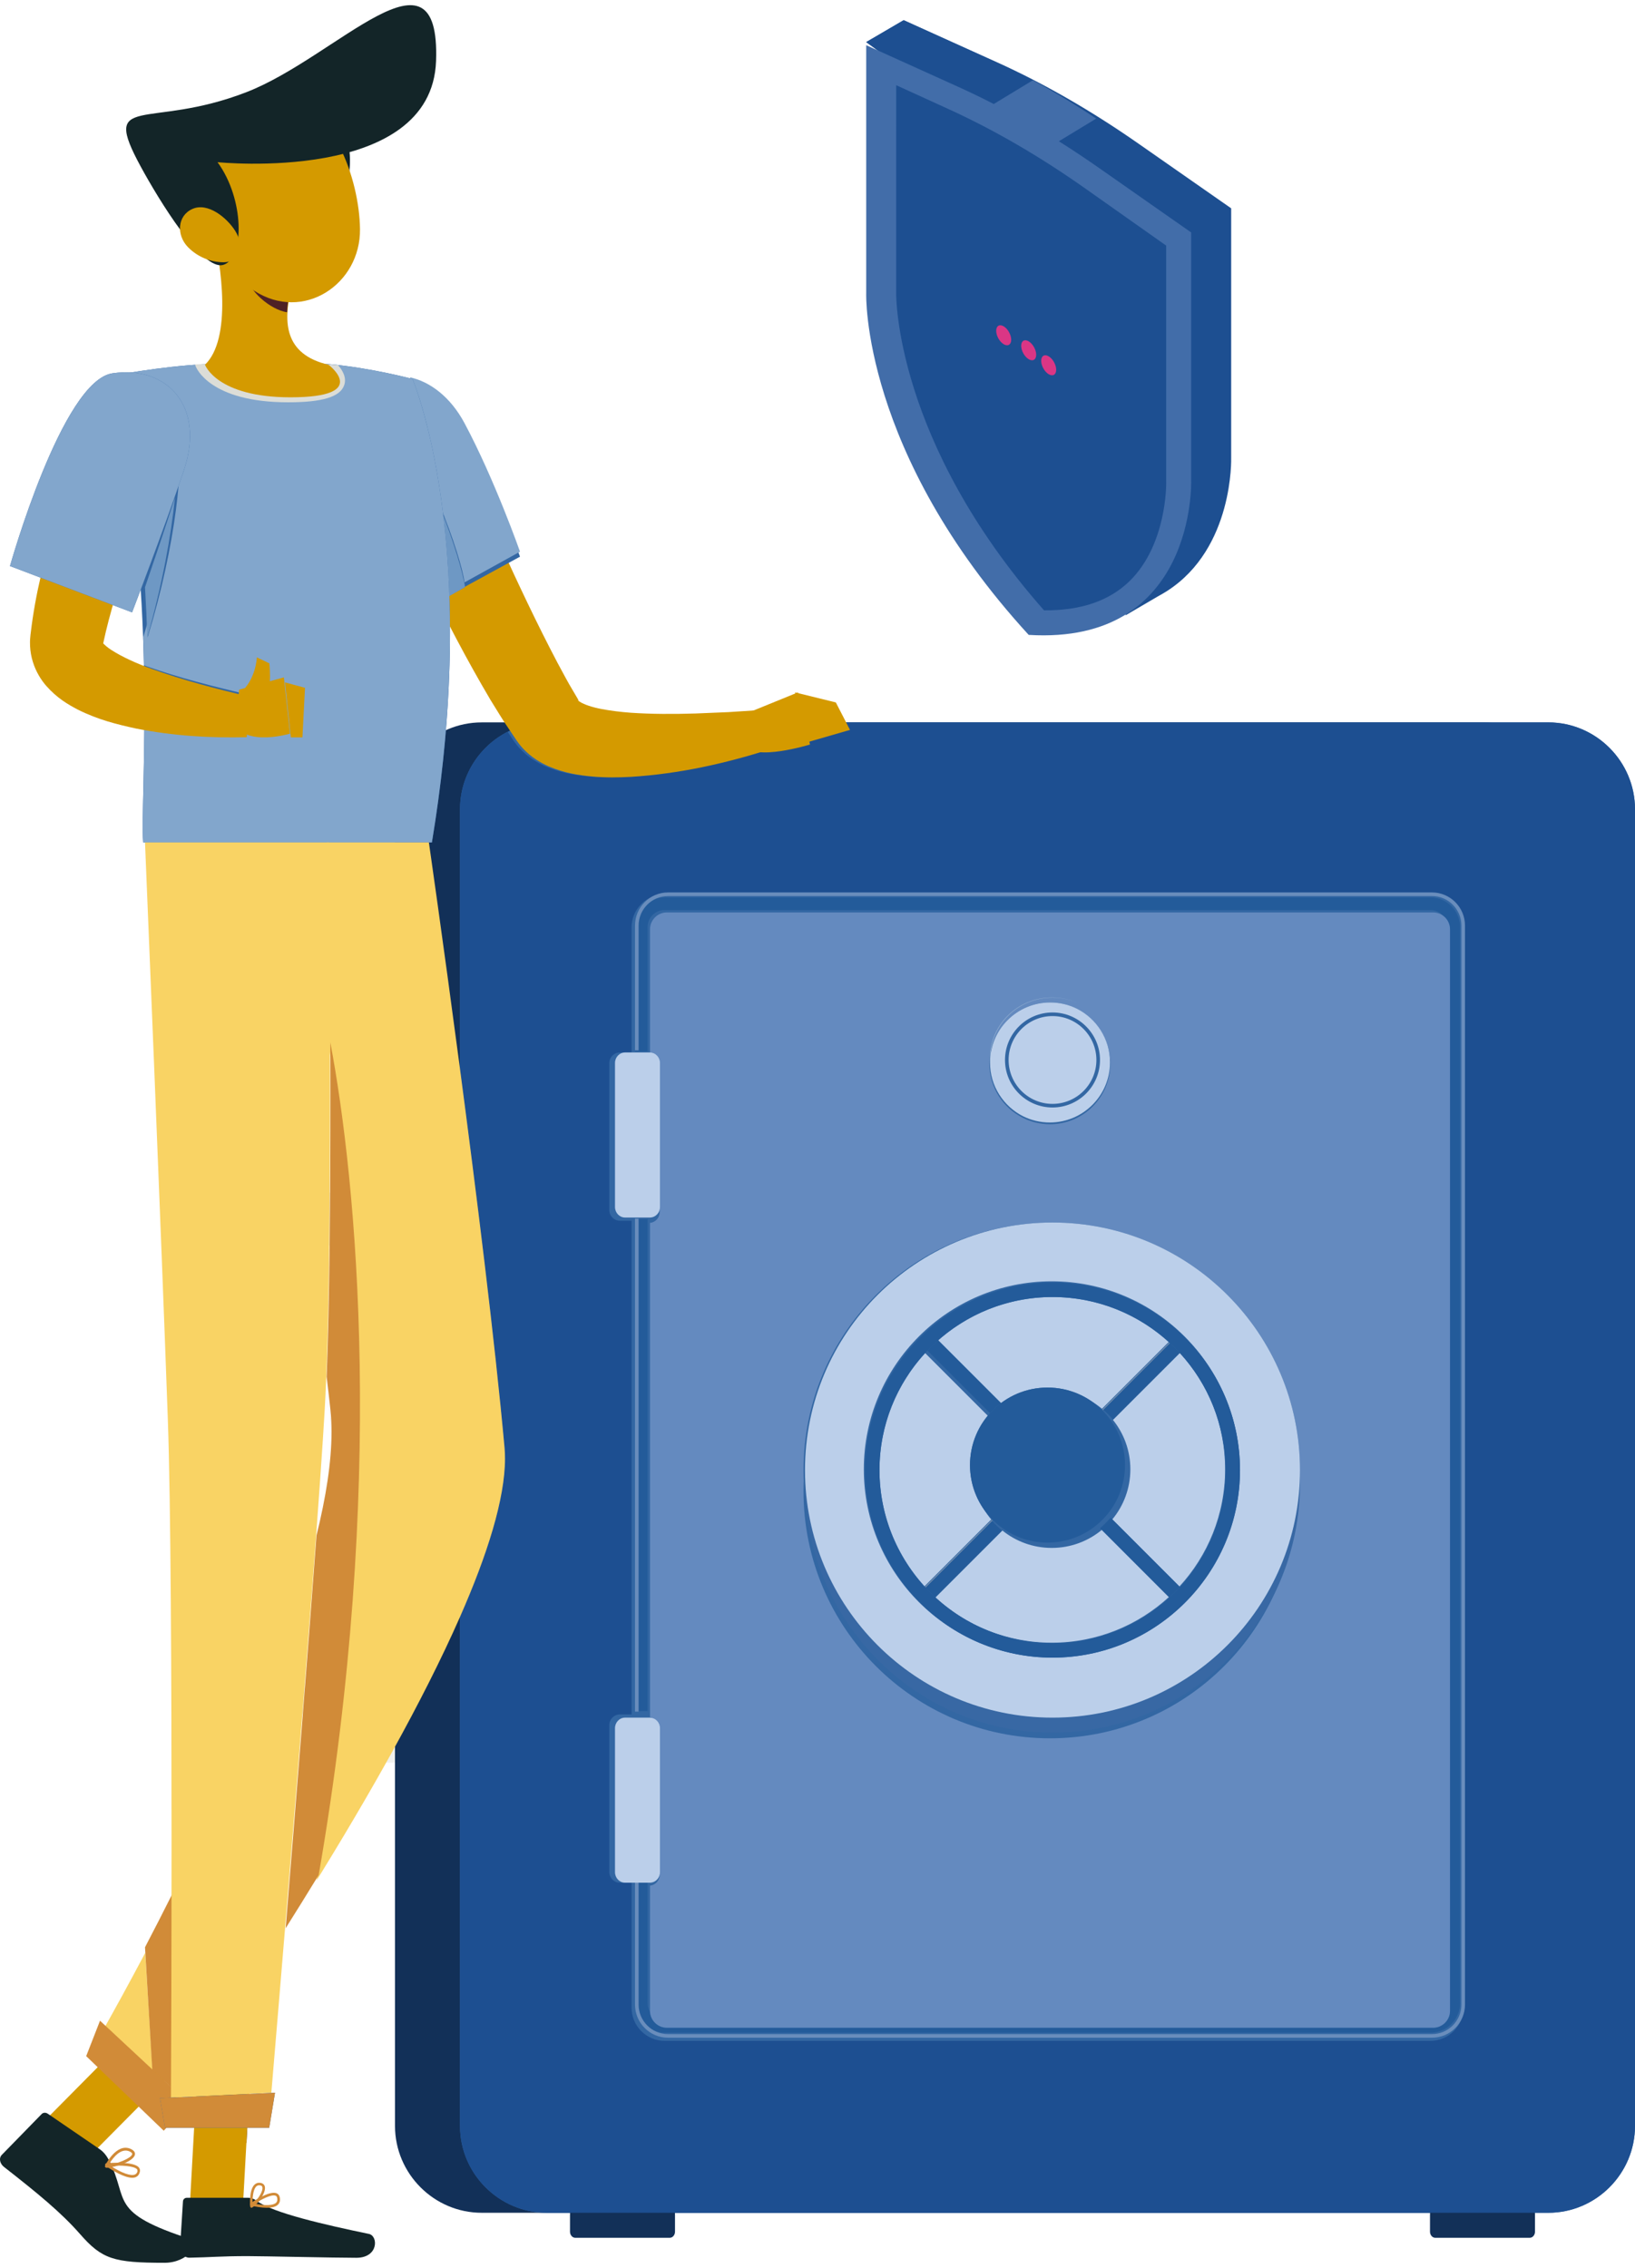
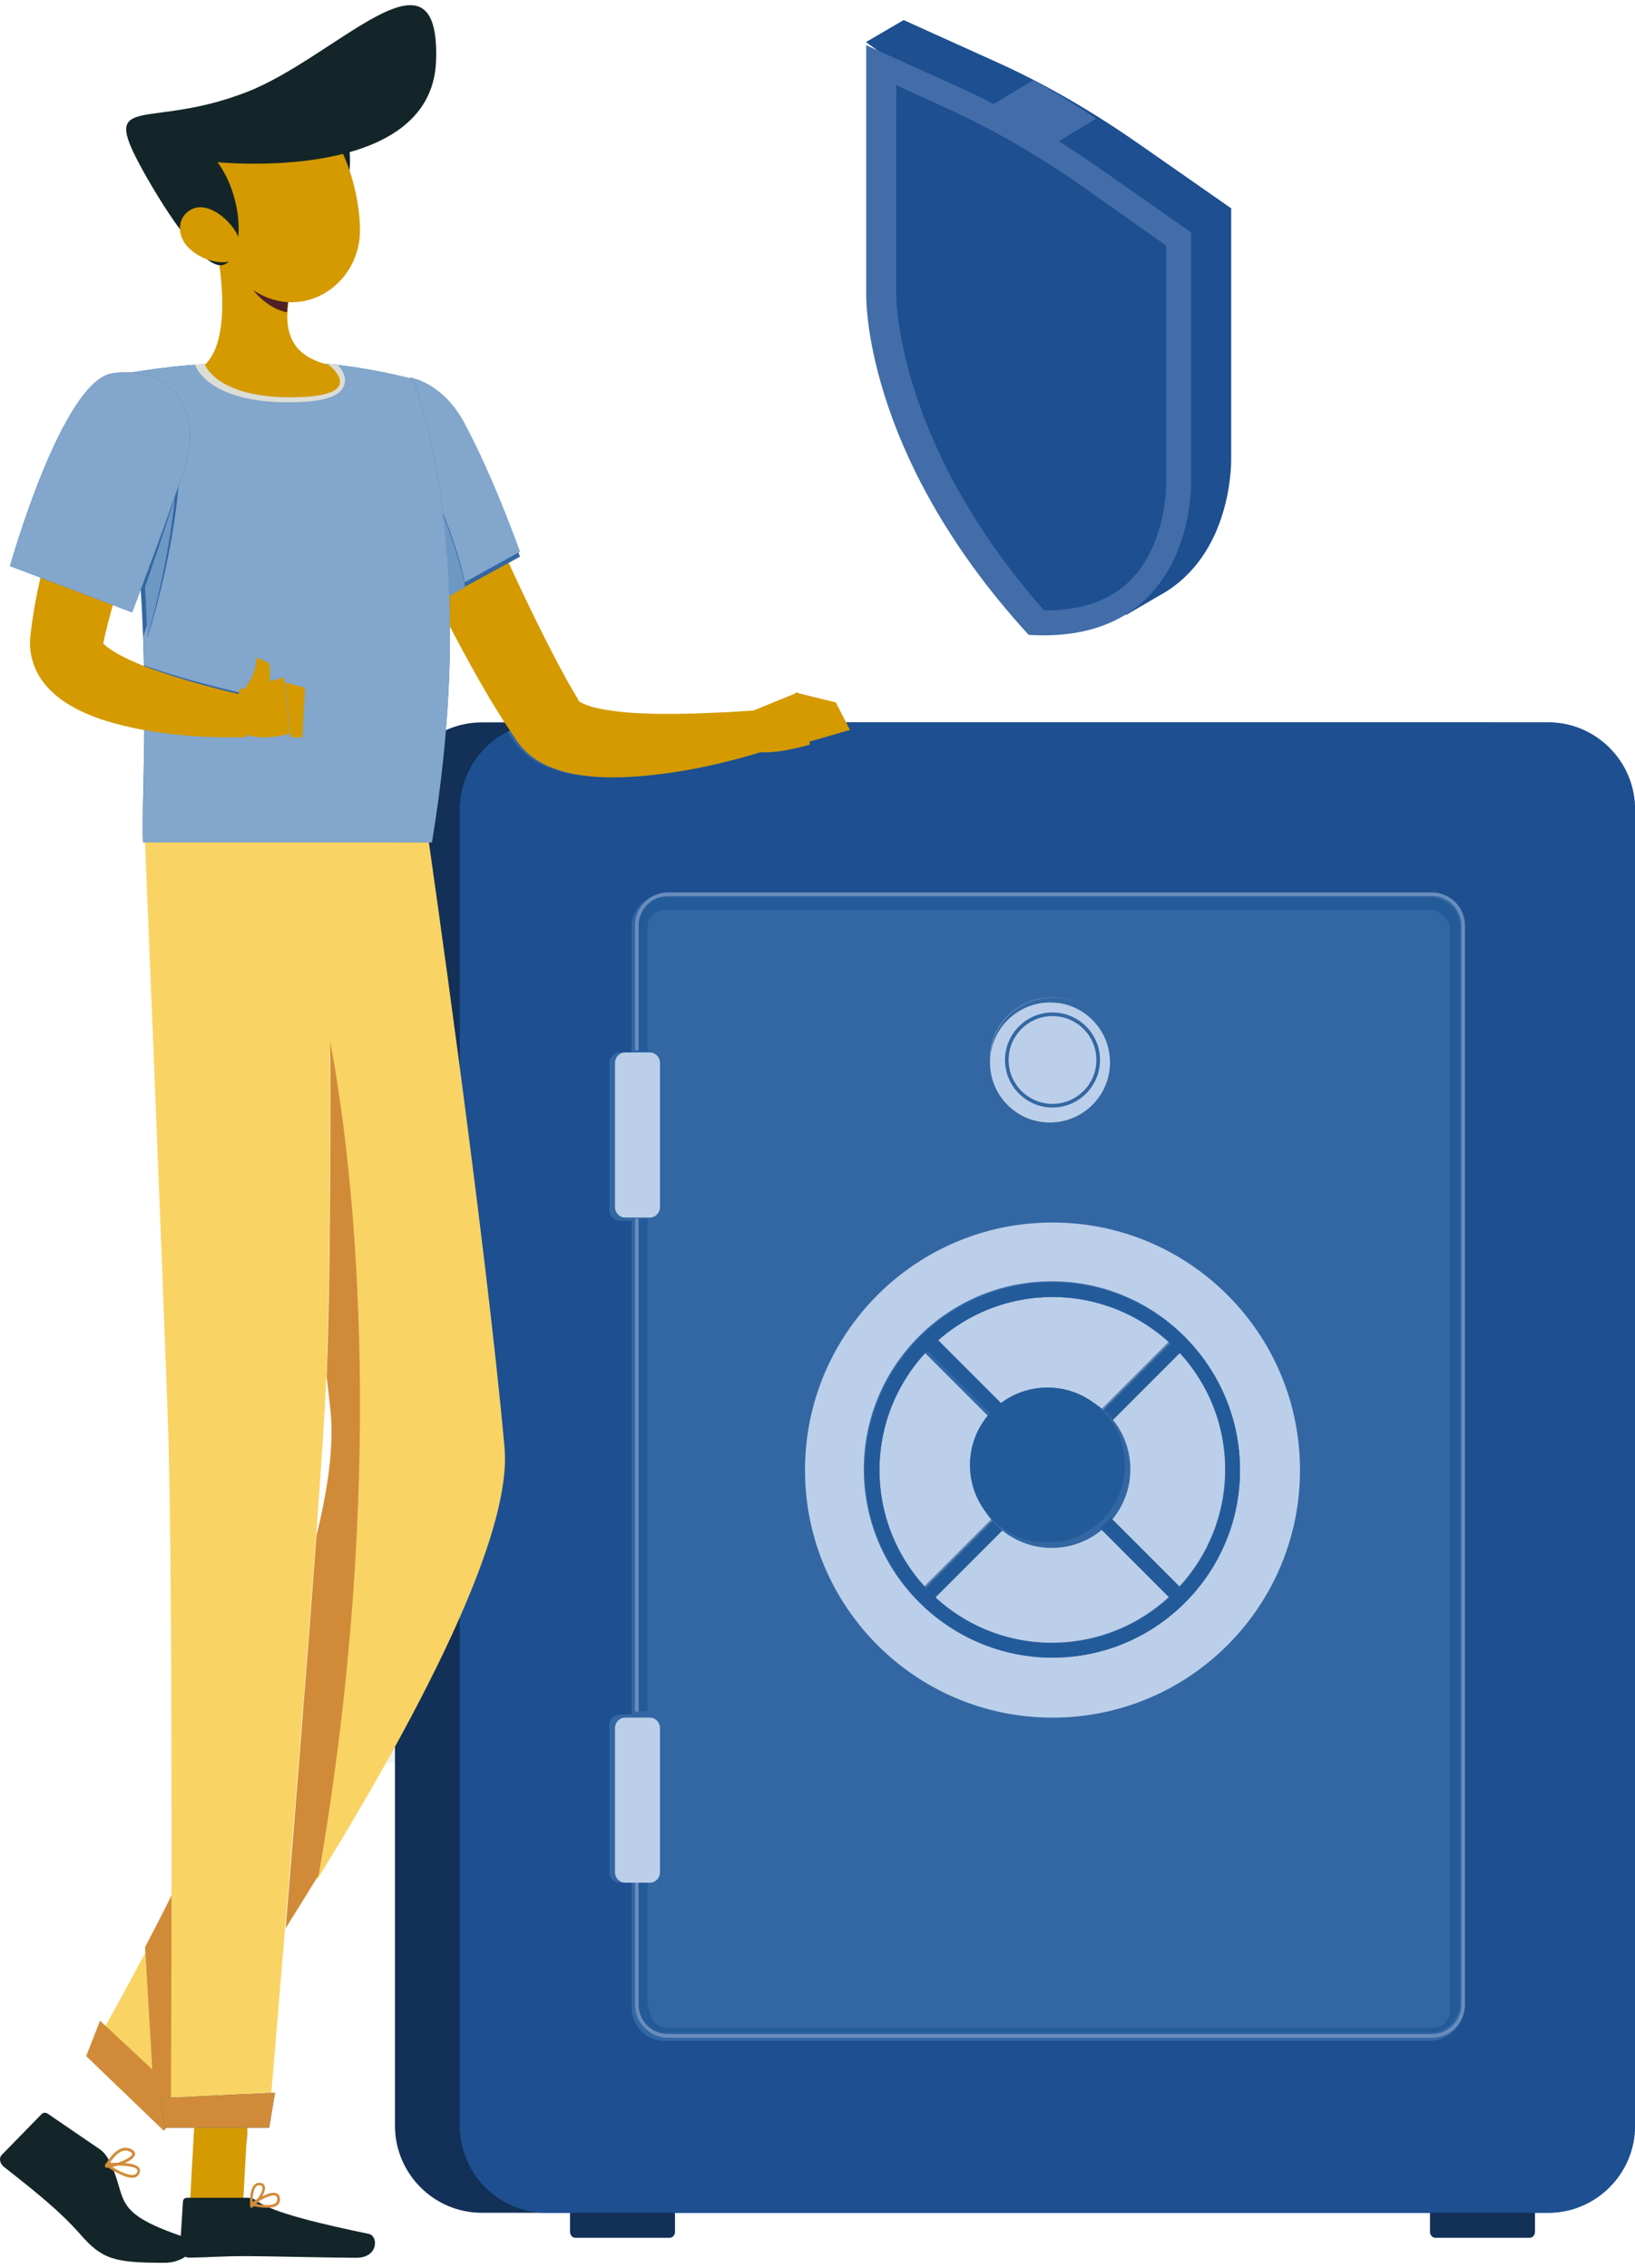
<svg xmlns="http://www.w3.org/2000/svg" width="300" height="416" viewBox="0 0 300 416">
  <g fill="none" fill-rule="evenodd">
    <path fill="#EAEAE5" d="M285.321 385.55L299.083 385.55 299.083 385.092 285.321 385.092zM112.844 377.294L139.45 377.294 139.45 376.835 112.844 376.835z" transform="translate(0 .405)" />
    <path fill="#E3E3DE" d="M161.468 368.807L198.165 368.807 198.165 288.991 161.468 288.991z" transform="translate(0 .405)" />
    <path fill="#DCDDD7" d="M199.083 331.193L262.385 331.193 262.385 294.495 199.083 294.495z" transform="translate(0 .405)" />
    <path fill="#EAEAE5" d="M236.995 300h-12.523c-5.439 0-10.64-1.99-14.38-5.505h41.284c-3.742 3.515-8.942 5.505-14.381 5.505" transform="translate(0 .405)" />
    <path fill="#F1F1ED" d="M199.826 367.89L192.661 367.89 192.661 348.624 207.339 348.624 199.826 367.89" transform="translate(0 .405)" />
    <path fill="#DCDDD7" d="M100 368.807L173.394 368.807 173.394 213.761 100 213.761z" transform="translate(0 .405)" />
    <path fill="#DCDDD7" d="M166.699 368.807L174.312 368.807 174.312 347.706 158.716 347.706 166.699 368.807" transform="translate(0 .405)" />
    <path fill="#F1F1ED" d="M88.165 232.11H71.468c-7.253 0-14.187-4.976-19.174-13.761h55.045c-4.989 8.785-11.921 13.761-19.174 13.761M88.165 322.936H71.468c-7.253 0-14.187-4.976-19.174-13.762h55.045c-4.989 8.786-11.921 13.762-19.174 13.762" transform="translate(0 .405)" />
    <g>
      <path fill="#1D4F91" d="M66.97 80.277V34.51L49.895 22.598c-8.618-6.013-17.311-11.006-25.93-14.895L6.894 0 0 4.016 7.628 9.52v35.827s-.936 29.206 30.039 62.908c3.984.243 7.437-.05 10.435-.74l-.514 1.66 6.065-3.556c.524-.28 1.026-.574 1.51-.882l.086-.05-.006-.002C67.478 96.814 66.97 80.277 66.97 80.277" transform="translate(0 .405) translate(158.934 3.299)" />
      <path fill="#1D4F91" d="M36.697 14.355c-4.293-2.482-8.585-4.699-12.86-6.64L6.856 0 0 4.022l7.587 5.512v21.659l29.11-16.838" transform="translate(0 .405) translate(158.934 3.299)" />
      <path fill="#426DA9" d="M30.597 11.01L16.514 19.56l11.6 7.045 14.088-8.555c-3.867-2.575-7.739-4.926-11.605-7.042" transform="translate(0 .405) translate(158.934 3.299)" />
      <path fill="#426DA9" d="M59.63 84.493V38.938L42.684 27.08c-8.553-5.986-17.182-10.956-25.735-14.826L.003 4.587v45.556s-.93 29.07 29.814 62.617c30.742 1.875 29.813-28.267 29.813-28.267" transform="translate(0 .405) translate(158.934 3.299)" />
      <path fill="#1D4F91" d="M48.324 102.897c-3.708 3.622-8.98 5.429-15.695 5.358C5.221 77.178 5.5 50.414 5.505 50.164l.003-38.237 9.751 4.45c8.273 3.777 16.676 8.662 24.975 14.52l14.81 10.453V84.74l.001.159c.004.111.148 11.29-6.721 17.997" transform="translate(0 .405) translate(158.934 3.299)" />
-       <path fill="#DA3685" d="M32.11 62.482c0 .907.616 2.008 1.376 2.462.76.452 1.376.086 1.376-.82 0-.907-.616-2.009-1.376-2.462-.76-.453-1.376-.086-1.376.82M28.44 59.73c0 .906.616 2.008 1.377 2.461.76.453 1.376.086 1.376-.82 0-.907-.617-2.008-1.376-2.462-.76-.452-1.377-.085-1.377.821M23.853 56.978c0 .906.616 2.008 1.376 2.46.76.454 1.377.087 1.377-.82 0-.906-.616-2.007-1.377-2.46-.76-.454-1.376-.086-1.376.82" transform="translate(0 .405) translate(158.934 3.299)" />
    </g>
    <path fill="#123058" d="M272.169 132.11H88.382c-8.748 0-15.905 7.17-15.905 15.933v241.528c0 8.762 7.157 15.934 15.905 15.934h183.787c8.746 0 15.904-7.172 15.904-15.934V148.043c0-8.763-7.158-15.933-15.904-15.933" transform="translate(0 .405)" />
    <path fill="#3367A3" d="M284.095 132.11H100.308c-8.747 0-15.904 7.17-15.904 15.933v241.528c0 8.762 7.157 15.934 15.904 15.934h183.787c8.748 0 15.905-7.172 15.905-15.934V148.043c0-8.763-7.157-15.933-15.905-15.933" transform="translate(0 .405)" />
    <path fill="#123058" d="M122.894 410.092h-17.346c-.528 0-.96-.505-.96-1.122v-3.261c0-.617.432-1.122.96-1.122h17.346c.528 0 .96.505.96 1.122v3.261c0 .617-.432 1.122-.96 1.122M280.69 410.092h-17.345c-.528 0-.96-.505-.96-1.122v-3.261c0-.617.432-1.122.96-1.122h17.346c.528 0 .96.505.96 1.122v3.261c0 .617-.432 1.122-.96 1.122" transform="translate(0 .405)" />
    <path fill="#1D4F91" d="M284.095 405.505H100.308c-8.747 0-15.904-7.172-15.904-15.934V296.05c5.01-11.385 8.233-21.577 8.233-28.96 0-.692-.03-1.361-.088-2.004-1.742-19.277-5.145-46.513-8.145-69.164v-47.878c0-6.187 3.568-11.58 8.745-14.216l.632.955.458.691c.338.474.694.946 1.07 1.345 1.519 1.659 3.166 2.617 4.637 3.296 2.985 1.293 5.543 1.642 7.977 1.887 1.265.115 2.495.162 3.7.162 1.107 0 2.191-.039 3.263-.097 8.935-.571 17.103-2.453 25.289-5.07l-1.046-4.886h144.966c8.748 0 15.905 7.17 15.905 15.933v241.528c0 8.762-7.157 15.934-15.905 15.934m-168.213-60.541v22.92c0 3.356 2.725 6.086 6.075 6.086h140.49c3.349 0 6.075-2.73 6.075-6.085V169.73c0-3.355-2.726-6.087-6.075-6.087h-140.49c-3.35 0-6.075 2.732-6.075 6.087v22.921h-2.122c-1.08 0-1.965.884-1.965 1.967v26.945c0 1.084.884 1.968 1.965 1.968h2.122v90.551h-2.122c-1.08 0-1.965.885-1.965 1.968v26.947c0 1.081.884 1.967 1.965 1.967h2.122" transform="translate(0 .405)" />
    <path fill="#235B9A" d="M262.475 372.477H121.929c-2.986 0-5.415-2.424-5.415-5.402v-22.84h2.124c.066 0 .132-.003.196-.01v22.85c0 1.701 1.388 3.087 3.095 3.087h140.546c1.705 0 3.093-1.386 3.093-3.087V169.622c0-1.701-1.388-3.086-3.093-3.086H121.929c-1.707 0-3.095 1.385-3.095 3.086v22.85c-.064-.006-.13-.009-.196-.009h-2.124v-22.84c0-2.979 2.429-5.403 5.415-5.403h140.546c2.986 0 5.415 2.424 5.415 5.404v197.451c0 2.978-2.43 5.402-5.415 5.402m-143.64-59.003c-.065-.007-.13-.01-.197-.01h-2.124v-90.23h2.124c.066 0 .132-.004.196-.01v90.25" transform="translate(0 .405)" />
    <path fill="#698DBC" d="M262.746 373.394h-140.17c-3.343 0-6.062-2.726-6.062-6.078V344.42h.66v22.896c0 2.986 2.424 5.415 5.402 5.415h140.17c2.978 0 5.4-2.43 5.4-5.415V169.382c0-2.986-2.422-5.416-5.4-5.416h-140.17c-2.978 0-5.401 2.43-5.401 5.416v22.896h-.661v-22.896c0-3.351 2.719-6.08 6.062-6.08h140.17c3.341 0 6.061 2.729 6.061 6.08v197.934c0 3.352-2.72 6.078-6.061 6.078zm-146.232-59.82h.66v-90.45h-.66v90.45z" transform="translate(0 .405)" />
    <path fill="#3367A3" d="M122.362 371.56c-1.707 0-3.096-1.392-3.096-3.102V170.074c0-1.71 1.389-3.102 3.096-3.102H262.96c1.705 0 3.094 1.392 3.094 3.102v198.384c0 1.71-1.389 3.102-3.094 3.102h-140.6" transform="translate(0 .405)" />
-     <path fill="#648ABF" d="M262.96 371.56H122.363c-1.707 0-3.096-1.392-3.096-3.102v-22.957c.99-.1 1.768-.943 1.768-1.959v-26.978c0-1.018-.778-1.86-1.768-1.96v-90.676c.99-.1 1.768-.942 1.768-1.96v-26.977c0-1.016-.778-1.86-1.768-1.959v-22.958c0-1.71 1.389-3.102 3.096-3.102H262.96c1.705 0 3.094 1.392 3.094 3.102v198.384c0 1.71-1.389 3.102-3.094 3.102M147.472 271.206c-.026.642-.04 1.288-.04 1.938 0 25.033 20.25 45.326 45.23 45.326 24.979 0 45.23-20.293 45.23-45.326 0-.65-.015-1.296-.042-1.938.027-.644.041-1.29.041-1.94 0-25.033-20.25-45.328-45.23-45.328-24.978 0-45.229 20.295-45.229 45.328 0 .65.014 1.296.04 1.94m40.22-66.557c1.493.755 3.182 1.18 4.97 1.18 6.103 0 11.053-4.96 11.053-11.077 0-4.348-2.5-8.11-6.136-9.923-1.496-.76-3.19-1.187-4.982-1.187-6.106 0-11.054 4.958-11.054 11.077 0 4.352 2.505 8.118 6.149 9.93" transform="translate(0 .405)" />
-     <path fill="#3868A4" d="M193.12 317.431c-25.081 0-45.414-20.483-45.414-45.75 0-.656.014-1.308.04-1.956 1.018 24.359 20.943 43.794 45.373 43.794 24.43 0 44.354-19.435 45.372-43.794.026.648.041 1.3.041 1.956 0 25.267-20.332 45.75-45.413 45.75" transform="translate(0 .405)" />
    <path fill="#3367A3" d="M203.67 194.496c0 6.078-4.93 11.009-11.009 11.009-6.08 0-11.01-4.93-11.01-11.009 0-6.08 4.93-11.01 11.01-11.01 6.078 0 11.009 4.93 11.009 11.01" transform="translate(0 .405)" />
    <path fill="#9FBAD7" d="M187.984 203.67c-3.752-1.82-6.333-5.603-6.333-9.975 0-6.146 5.097-11.126 11.384-11.126 1.845 0 3.59.43 5.13 1.192-1.524-.742-3.244-1.16-5.063-1.16-6.288 0-11.384 4.982-11.384 11.128 0 4.345 2.55 8.109 6.266 9.94" transform="translate(0 .405)" />
    <path fill="#BBCFEA" d="M192.629 205.505c-1.76 0-3.424-.41-4.9-1.142-3.605-1.815-6.078-5.545-6.078-9.85 0-6.09 4.944-11.027 11.043-11.027 1.765 0 3.433.414 4.911 1.15 3.599 1.817 6.065 5.542 6.065 9.844 0 6.088-4.944 11.025-11.041 11.025" transform="translate(0 .405)" />
    <path fill="#3367A3" d="M193.12 185.983c-4.442 0-8.054 3.613-8.054 8.054 0 4.44 3.612 8.053 8.054 8.053 4.44 0 8.053-3.612 8.053-8.053 0-4.441-3.613-8.054-8.053-8.054zm0 16.77c-4.807 0-8.716-3.91-8.716-8.716 0-4.805 3.909-8.716 8.716-8.716 4.806 0 8.715 3.91 8.715 8.716 0 4.806-3.91 8.715-8.715 8.715zM119.266 222.936h-4.586c-1.01 0-1.836-.867-1.836-1.93v-26.418c0-1.06.826-1.927 1.836-1.927h4.586c1.01 0 1.835.867 1.835 1.927v26.419c0 1.062-.825 1.929-1.835 1.929" transform="translate(0 .405)" />
    <path fill="#BBCFEA" d="M119.266 222.936h-4.586c-1.01 0-1.836-.867-1.836-1.93v-26.418c0-1.06.826-1.927 1.836-1.927h4.586c1.01 0 1.835.867 1.835 1.927v26.419c0 .997-.727 1.82-1.651 1.918-.06.007-.122.01-.184.01" transform="translate(0 .405)" />
    <path fill="#3367A3" d="M119.266 344.954h-4.586c-1.01 0-1.836-.868-1.836-1.928v-26.418c0-1.062.826-1.93 1.836-1.93h4.586c1.01 0 1.835.868 1.835 1.93v26.418c0 1.06-.825 1.928-1.835 1.928" transform="translate(0 .405)" />
    <path fill="#BBCFEA" d="M119.266 344.954h-4.586c-1.01 0-1.836-.868-1.836-1.928v-26.418c0-1.062.826-1.93 1.836-1.93h4.586c1.01 0 1.835.868 1.835 1.93v26.418c0 .995-.727 1.82-1.651 1.919-.06.007-.122.01-.184.01" transform="translate(0 .405)" />
    <path fill="#3367A3" d="M238.532 269.266c0 25.082-20.332 45.413-45.413 45.413-25.08 0-45.413-20.331-45.413-45.413 0-25.08 20.333-45.413 45.413-45.413s45.413 20.333 45.413 45.413" transform="translate(0 .405)" />
    <path fill="#BBCFEA" d="M193.12 314.679c-25.081 0-45.414-20.331-45.414-45.413 0-25.08 20.333-45.413 45.413-45.413s45.413 20.333 45.413 45.413c0 25.082-20.332 45.413-45.413 45.413m-34.621-45.56c0 19.012 15.467 34.478 34.479 34.478s34.479-15.466 34.479-34.479c0-19.011-15.467-34.479-34.48-34.479-19.01 0-34.478 15.468-34.478 34.48m34.479 31.814c-8.22 0-15.722-3.133-21.374-8.269l12.316-12.316c2.477 2 5.627 3.196 9.058 3.196 3.502 0 6.713-1.248 9.213-3.323L214.5 292.53c-5.669 5.215-13.23 8.403-21.522 8.403m23.409-10.29l-12.309-12.309c2.078-2.498 3.327-5.712 3.327-9.217 0-3.43-1.196-6.58-3.196-9.058l12.315-12.315c5.135 5.652 8.269 13.154 8.269 21.374 0 8.295-3.19 15.855-8.406 21.525m-46.817 0c-5.216-5.668-8.407-13.232-8.407-21.525 0-8.292 3.188-15.853 8.403-21.522l12.309 12.308c-2.077 2.5-3.326 5.71-3.326 9.213 0 3.505 1.25 6.717 3.328 9.217l-12.307 12.309m14.19-32.625l-12.307-12.309c5.668-5.218 13.232-8.406 21.525-8.406 8.294 0 15.856 3.188 21.524 8.406l-12.307 12.309c-2.5-2.078-5.712-3.328-9.217-3.328-3.504 0-6.718 1.25-9.218 3.328" transform="translate(0 .405)" />
    <path fill="#3367A3" d="M215.552 293.578L168.807 246.834 170.687 244.954 217.431 291.699 215.552 293.578" transform="translate(0 .405)" />
    <path fill="#3367A3" d="M170.687 293.578L168.807 291.699 215.552 244.954 217.431 246.834 170.687 293.578" transform="translate(0 .405)" />
    <path fill="#7791B0" d="M169.863 290.826l-.138-.15 12.272-12.273c.044.053.087.105.133.156l-12.267 12.267m32.55-32.55c-.051-.044-.103-.088-.156-.131l12.272-12.273.15.139-12.266 12.265" transform="translate(0 .405)" />
    <path fill="#235B9A" d="M171.474 292.66c-.605-.556-1.189-1.136-1.75-1.736l12.332-12.332c.535.626 1.121 1.205 1.755 1.73l-12.337 12.339m32.702-32.704c-.526-.633-1.105-1.22-1.73-1.755l12.33-12.33c.602.559 1.181 1.142 1.738 1.747l-12.338 12.338" transform="translate(0 .405)" />
    <path fill="#7791B0" d="M215.592 289.908l-11.922-11.922.004-.004 11.922 11.922-.004.004" transform="translate(0 .405)" />
    <path fill="#235B9A" d="M214.568 292.66l-12.733-12.734c.707-.587 1.358-1.239 1.945-1.944l12.734 12.734c-.622.674-1.27 1.324-1.946 1.945" transform="translate(0 .405)" />
    <path fill="#7791B0" d="M183.482 257.798l-11.922-11.923.004-.003 11.922 11.924-.004.002" transform="translate(0 .405)" />
    <path fill="#235B9A" d="M182.46 259.633l-12.735-12.735c.62-.673 1.269-1.324 1.944-1.944l12.735 12.733c-.706.587-1.358 1.24-1.945 1.946" transform="translate(0 .405)" />
    <path fill="#3367A3" d="M193.12 237.52c-17.505 0-31.747 14.24-31.747 31.746 0 17.504 14.242 31.746 31.746 31.746 17.504 0 31.746-14.242 31.746-31.746 0-17.505-14.242-31.746-31.746-31.746m0 66.15c-18.97 0-34.403-15.433-34.403-34.404 0-18.97 15.433-34.404 34.403-34.404 18.972 0 34.404 15.434 34.404 34.404 0 18.971-15.432 34.404-34.404 34.404" transform="translate(0 .405)" />
    <path fill="#3367A3" d="M206.422 268.349c0 7.855-6.366 14.22-14.22 14.22-7.853 0-14.22-6.365-14.22-14.22 0-7.854 6.367-14.22 14.22-14.22 7.854 0 14.22 6.366 14.22 14.22" transform="translate(0 .405)" />
    <path fill="#235B9A" d="M193.12 303.67c-18.97 0-34.404-15.433-34.404-34.404 0-18.97 15.433-34.404 34.403-34.404 18.972 0 34.404 15.434 34.404 34.404 0 18.971-15.432 34.404-34.404 34.404m-31.746-34.404c0 17.504 14.242 31.746 31.746 31.746 17.504 0 31.746-14.242 31.746-31.746 0-8.276-3.183-15.822-8.388-21.479-.554-.602-1.13-1.183-1.73-1.74-5.672-5.287-13.28-8.527-21.628-8.527-8.276 0-15.824 3.184-21.481 8.392-.651.598-1.277 1.225-1.875 1.875l-.004.004c-5.204 5.656-8.386 13.201-8.386 21.475" transform="translate(0 .405)" />
    <path fill="#235B9A" d="M192.202 282.569c-3.453 0-6.619-1.231-9.083-3.28-.623-.516-1.2-1.085-1.726-1.7-2.126-2.485-3.411-5.713-3.411-9.24 0-7.854 6.367-14.22 14.22-14.22 7.854 0 14.22 6.366 14.22 14.22 0 3.456-1.233 6.625-3.283 9.089-.559.672-1.18 1.293-1.853 1.852l-.003.004c-2.464 2.045-5.628 3.275-9.08 3.275" transform="translate(0 .405)" />
    <path fill="#D49A00" d="M81.801 77.064c3.233 7.4 6.566 14.912 9.942 22.297 3.363 7.404 6.83 14.75 10.537 21.792.942 1.719 1.856 3.512 2.847 5.137l.732 1.245.363.62-.128-.125c-.164-.101-.05.095.326.315.746.49 2.288.998 3.936 1.311 1.672.317 3.515.546 5.408.685 3.801.26 7.799.259 11.822.138l6.075-.253 6.06-.396 1.563 7.214c-8.274 2.613-16.53 4.491-25.561 5.061-2.266.121-4.585.158-7.039-.065-2.46-.243-5.045-.592-8.062-1.883-1.487-.678-3.153-1.635-4.688-3.29-.38-.4-.74-.87-1.081-1.343l-1.385-2.064c-1.264-1.834-2.336-3.662-3.485-5.5-4.351-7.363-8.228-14.8-11.871-22.324-3.633-7.546-7.032-15.091-10.222-22.879L81.8 77.064" transform="translate(0 .405)" />
    <path fill="#3367A3" d="M63.649 76.64c-3.02 8.713 14.736 34.37 14.736 34.37l17.028-9.299s-4.635-13.05-10.227-23.383c-6-11.088-18.223-11.25-21.537-1.688" transform="translate(0 .405)" />
    <path fill="#82A6CC" d="M85.238 106.422c-.283-2.276-2.102-8.331-4.604-14.254-2-15.383-5.397-23.358-5.397-23.358l-.008-.003c3.682.81 7.425 3.585 10.009 8.42 5.563 10.415 10.175 23.567 10.175 23.567l-10.175 5.628" transform="translate(0 .405)" />
    <path fill="#3367A3" d="M63.388 77.76c3.832-1.807 8.253-.295 12.893 6.897 4.58 7.119 8.607 19.213 9.04 22.641l-6.847 3.711S61.977 87.331 63.388 77.761" transform="translate(0 .405)" />
    <path fill="#6E98C4" d="M82.032 109.174c-.214-6.195-.692-11.709-1.298-16.513 2.494 6.082 4.306 12.303 4.587 14.639l-3.29 1.874" transform="translate(0 .405)" />
    <path fill="#3367A3" d="M75.69 69.115s12.728 29.701 3.557 85.013H26.269c-.647-8.075 3.086-47.47-6.086-85.52 0 0 9.017-1.81 17.657-2.225 6.758-.324 16.55-.539 22.52.001 7.871.712 15.33 2.73 15.33 2.73" transform="translate(0 .405)" />
    <path fill="#82A6CC" d="M79.246 154.128H26.27c-.057-.721-.08-1.692-.08-2.892-.001-3.898.238-10.196.292-18.092 5.164.847 10.212 1.188 15.335 1.188.938 0 1.877-.01 2.82-.033l.613-7.36c-6.158-1.415-12.479-3.047-18.197-5.071-.216-.076-.433-.153-.648-.232-.036-1.657-.084-3.356-.147-5.09 3.031-9.718 4.822-18.703 5.615-25.822.503-1.427.993-2.839 1.458-4.204.79-2.317 1.153-4.466 1.154-6.41.003-7.238-5.017-11.683-11.86-11.683-.792 0-1.607.059-2.44.18 0 0 9.016-1.809 17.656-2.224 3.777-.18 8.504-.328 12.981-.328 3.531 0 6.906.092 9.54.33 7.87.71 15.329 2.73 15.329 2.73s6.883 16.06 6.879 46.556c-.002 3.092-.072 6.332-.229 9.72-.398 8.635-1.35 18.224-3.094 28.737" transform="translate(0 .405)" />
    <path fill="#3367A3" d="M32.695 78.23c1.071 6.217-.355 21.094-5.612 38.284-.47-13.23-1.781-28.57-5.062-43.853l-.003-.075c3.385-.35 9.655-.184 10.677 5.644" transform="translate(0 .405)" />
    <path fill="#6E98C4" d="M27.028 116.514c-.097-2.964-.234-6.032-.422-9.184 1.461-4.254 3.585-10.52 5.504-16.504-.718 7.078-2.337 16.01-5.078 25.673l-.004.015" transform="translate(0 .405)" />
-     <path fill="#D49A00" d="M7.339 389.481L15.241 396.33 30.275 381.161 22.375 374.312 7.339 389.481" transform="translate(0 .405)" />
    <path fill="#132528" d="M18.303 393.85l-9.539-6.52c-.356-.243-.81-.23-1.09.032l-7.29 7.469c-.65.607-.437 1.65.35 2.265 6.084 4.758 10.481 8.348 13.944 12.304 4.05 4.626 6.175 5.279 15.52 5.279 4.322 0 6.766-3.696 5.005-4.262-15.573-5.007-11.41-7.182-15.193-14.514-.411-.795-.953-1.538-1.707-2.053" transform="translate(0 .405)" />
    <path fill="#4F2125" d="M36.417 380.734L45.872 380.734 45.234 392.661 35.78 392.661 36.417 380.734" transform="translate(0 .405)" />
    <path fill="#F9D364" d="M28.054 380.197l-9.079-8.302c1.95-3.467 4.62-8.303 7.677-14.076l1.402 22.378m23.891-25.87c0-.007 0-.01.002-.015 2.018-3.158 4.08-6.436 6.157-9.793 12.576-71.59 7.069-127.47 2.168-153.088-.053-20.59-.26-37.268-.261-37.303h-15.9 34.582s10.348 71.877 13.88 111.004c.058.643.088 1.313.088 2.007 0 7.393-3.223 17.6-8.232 29-3.435 7.817-7.712 16.202-12.366 24.621-.334.604-.668 1.206-1.006 1.81-5.133 9.186-10.675 18.375-16.024 26.885-1.04 1.652-2.068 3.273-3.088 4.871" transform="translate(0 .405)" />
    <path fill="#D49A00" d="M44.606 403.67L45.872 380.734 36.128 380.734 34.862 403.67z" transform="translate(0 .405)" />
    <path fill="#132528" d="M45.449 402.752H34.305c-.405 0-.71.276-.734.663l-.54 8.608c-.057.89.8 1.737 1.736 1.721 3.878-.066 5.731-.287 10.632-.287 3.015 0 15.832.304 19.996.304 4.072 0 4.044-4.018 2.28-4.383-7.912-1.632-17.717-3.883-20.518-6.03-.505-.388-1.115-.596-1.708-.596" transform="translate(0 .405)" />
    <path fill="#D49A00" d="M137.349 130.297l9.066-3.691 2.209 9.562s-10.34 3.18-11.927.11l.652-5.98" transform="translate(0 .405)" />
    <path fill="#D49A00" d="M153.364 128.449L155.963 133.49 148.031 135.78 145.872 126.606 153.364 128.449" transform="translate(0 .405)" />
    <path fill="#DCDDD7" d="M62.031 66.584c-.713-.077-1.453-.152-2.18-.217-6.014-.513-15.877-.306-22.672 0l-1.4.076.122.346c.108.269 2.61 6.605 16.967 6.605 6.257 0 9.527-.985 10.28-3.122.498-1.396-.296-2.753-1.117-3.688" transform="translate(0 .405)" />
    <path fill="#D49A00" d="M38.974 41.284c1.684 7.208 3.575 20.415-1.36 25.222 0 0 2.13 5.971 15.684 5.971 14.903 0 6.987-5.97 6.987-5.97-8.202-1.918-8.202-7.88-6.98-13.48l-14.33-11.743" transform="translate(0 .405)" />
    <path fill="#4F2125" d="M45.133 45.872l8.078 7.001c-.28 1.336-.487 2.692-.533 4.008-2.976-.446-7.153-3.846-7.574-7.086-.21-1.616-.198-3.17.03-3.923" transform="translate(0 .405)" />
    <path fill="#132528" d="M60.686 20.003c4.618 2.832 5.283 16.474-1.475 18.423-6.758 1.951-7.272-23.787 1.475-18.423" transform="translate(0 .405)" />
    <path fill="#D49A00" d="M46.655 52.935c9 5.826 19.534-1.208 19.399-11.334-.122-9.113-4.953-23.126-15.125-24.88-10.02-1.729-17.456 7.632-14.49 17.136 2.966 9.505 4.23 15.206 10.216 19.078z" transform="translate(0 .405)" />
    <path fill="#132528" d="M25.86 30.224c3.19 5.86 11.245 19.185 15.138 17.948 3.894-1.236 3.88-12.038-1.083-18.825 0 0 39.3 4.032 40.095-18.567.812-23.119-18.123-.748-34.772 5.713-18.162 7.045-26.91-.1-19.379 13.73" transform="translate(0 .405)" />
    <path fill="#D49A00" d="M34.478 44.918c1.858 1.912 4.375 2.79 6.5 2.788 3.196 0 3.84-3.16 2.152-5.804-1.518-2.38-5.013-5.248-7.837-3.974-2.782 1.255-2.939 4.803-.815 6.99" transform="translate(0 .405)" />
    <path fill="#BEC0BB" d="M25.854 357.798v-.003c.494-.601.993-1.21 1.501-1.832h.002c-.508.623-1.01 1.233-1.503 1.835" transform="translate(0 .405)" />
-     <path fill="#B5B7B3" d="M26.607 355.046h-.001c1.182-1.752 2.41-3.594 3.666-5.505h.003c-1.258 1.913-2.484 3.752-3.668 5.505" transform="translate(0 .405)" />
    <path fill="#A8ABA7" d="M30.559 348.624h-.004c.424-.607.848-1.216 1.275-1.835v.004c-.425.615-.851 1.228-1.271 1.83" transform="translate(0 .405)" />
    <path fill="#B5B7B3" d="M60.695 263.303h-.007c.048-1.894-.04-3.692-.279-5.385l-.016-.12h.009l.016.123c.197 1.396.29 2.863.29 4.396 0 .325-.005.655-.013.986" transform="translate(0 .405)" />
    <path fill="#A8ABA7" d="M60.112 257.798h-.01c-.28-1.727-.597-3.557-.948-5.474.002-.01.002-.02.002-.03.352 1.926.673 3.769.956 5.504" transform="translate(0 .405)" />
    <path fill="#D18B38" d="M31.625 382.707l-3.682-3.451-1.337-22.454c1.634-3.129 3.381-6.53 5.19-10.143-.014 15.063-.06 28.328-.092 36.048h-.079zm20.79-29.404c1.817-22.255 4.077-50.454 5.655-72.038 1.737-6.99 2.759-13.463 2.76-19.013 0-1.421-.067-2.78-.206-4.075-.204-1.9-.436-3.918-.692-6.034.54-13.344.692-33.445.692-52.018 0-3.158-.004-6.27-.012-9.3 4.826 25.555 10.248 81.297-2.134 152.71-2.045 3.349-4.076 6.618-6.063 9.768" transform="translate(0 .405)" />
    <path fill="#132528" d="M62.82 27.523c-.137 0-.274-.06-.369-.178-1.388-1.71-3.142-1.588-3.212-1.58-.266.013-.498-.181-.522-.452-.022-.272.172-.51.437-.535.09-.009 2.312-.19 4.037 1.933.17.209.143.522-.062.696l-.309.116" transform="translate(0 .405)" />
    <path fill="#D49A00" d="M27.886 122.316c-2.809-1.001-5.528-2.232-7.526-3.537-.603-.394-1.096-.817-1.424-1.163.604-2.874 1.391-5.762 2.247-8.66.931-2.931 1.917-5.864 3.012-8.786 1.112-2.913 2.262-5.826 3.482-8.716.603-1.446 1.222-2.888 1.861-4.312l1.895-4.158-13.21-6.837c-.864 1.673-1.583 3.142-2.285 4.73-.707 1.56-1.384 3.127-2.044 4.702-1.298 3.158-2.493 6.365-3.56 9.632-2.142 6.531-3.842 13.298-4.688 20.43l-.046.356-.064.7c-.045.46-.033.954-.018 1.433.05.968.219 1.95.503 2.856.564 1.829 1.51 3.334 2.482 4.447 1.975 2.228 3.958 3.38 5.807 4.35 3.705 1.85 7.19 2.7 10.626 3.448 6.887 1.36 13.508 1.758 20.33 1.598l.606-7.409c-6.087-1.423-12.334-3.066-17.986-5.104" transform="translate(0 .405)" />
    <path fill="#D18B38" d="M46.732 403.839c1.967.395 3.416.335 3.93-.178.214-.211.274-.513.183-.921-.041-.19-.133-.305-.286-.366-.783-.31-2.726.762-3.827 1.465zm2.234.748c-1.008 0-2.124-.207-2.909-.39l-.185-.194.101-.249c.348-.244 3.435-2.358 4.763-1.837.306.12.51.367.588.716.128.578.022 1.041-.317 1.379-.432.43-1.199.575-2.041.575z" transform="translate(0 .405)" />
    <path fill="#D18B38" d="M47.558 400.458c-.204 0-.378.07-.528.211-.632.597-.717 2.29-.686 3.257.867-.72 1.967-2.333 1.798-3.11-.03-.141-.11-.309-.47-.352l-.114-.006zm-1.424 4.13l-.107-.027-.127-.184c-.01-.124-.243-3.05.805-4.038.281-.265.623-.376 1.023-.328.475.056.784.308.87.71.241 1.11-1.308 3.231-2.345 3.833l-.12.033zM20.237 396.876c2.131 1.36 3.81 1.956 4.562 1.591.227-.108.37-.306.437-.603l-.055-.294c-.49-.683-3.04-.791-4.944-.694zm4.025 2.207c-1.437 0-3.605-1.313-4.893-2.19l-.103-.279.199-.198c.526-.046 5.17-.411 6.054.826.157.219.206.479.142.751-.102.457-.336.776-.693.948-.204.097-.444.142-.706.142z" transform="translate(0 .405)" />
    <path fill="#D18B38" d="M23.049 394.092c-1.422 0-2.628 1.795-3.105 2.614 1.639-.204 4.152-1.225 4.309-1.948.037-.166-.117-.33-.452-.49-.255-.123-.507-.176-.752-.176zm-3.552 3.156l-.216-.116-.015-.247c.086-.177 2.134-4.312 4.757-3.077.719.342.794.763.73 1.057-.265 1.222-3.685 2.348-5.25 2.383h-.006z" transform="translate(0 .405)" />
    <path fill="#D49A00" d="M43.894 126.1l8.195-2.247 1.122 10.323s-8.106 2.418-10.092-1.822l.775-6.255" transform="translate(0 .405)" />
    <path fill="#D49A00" d="M44.037 126.715c2.946-2.407 3.094-6.532 3.094-6.532l2.293 1.1s.458 4.472-.435 5.746c-.895 1.272-4.952-.314-4.952-.314M55.963 125.769L55.492 134.862 53.364 134.862 52.294 124.771 55.963 125.769" transform="translate(0 .405)" />
    <path fill="#D18B38" d="M26.424 386.972l-10.61-10.202 2.538-6.499 13.976 13.014c0 .502-.003.983-.005 1.437l-1.64.084.671 4.213-1.308 1.435-3.622-3.482z" transform="translate(0 .405)" />
    <path fill="#F9D364" d="M31.372 384.404c.039-8.973.104-27.233.104-47.423 0-28.79-.134-61.509-.675-76.82-1.168-33.11-4.195-106.033-4.195-106.033h33.673c.002.04.271 21.926.271 46.483 0 18.564-.154 38.653-.697 51.99l-.001.033c-.069 1.693-.144 3.274-.225 4.732-.021.373-.044.757-.068 1.15-.09 1.55-.196 3.257-.315 5.102-.158 2.443-.34 5.123-.543 8.008-1.555 22.197-4.297 56.18-6.433 82.093l-.118 1.429c-.382 4.625-.743 8.974-1.073 12.931-.01.11-.018.221-.027.331-.511 6.131-.945 11.302-1.263 15.072l-18.415.922" transform="translate(0 .405)" />
    <path fill="#3367A3" d="M30.279 389.908L49.397 389.908 50.459 383.486 29.358 384.49 30.279 389.908" transform="translate(0 .405)" />
    <path fill="#D18B38" d="M49.397 389.908L30.279 389.908 29.358 384.49 50.459 383.486 50.272 384.611 50.222 384.922 49.397 389.908" transform="translate(0 .405)" />
    <path fill="#3367A3" d="M20.65 68.07c-9.268 1.35-18.815 35.362-18.815 35.362l22.398 8.495s5.63-14.62 9.483-25.984c4.038-11.906-3.128-19.322-13.067-17.873" transform="translate(0 .405)" />
    <path fill="#82A6CC" d="M24.233 111.927l-4.19-1.59-13.306-5.045-4.902-1.86S11.382 69.42 20.649 68.07c.829-.122 1.639-.18 2.425-.18 6.802 0 11.791 4.435 11.788 11.656 0 1.94-.362 4.085-1.147 6.397-.462 1.362-.95 2.77-1.449 4.195-2.108 6.006-4.443 12.294-6.05 16.564-1.192 3.169-1.983 5.225-1.983 5.225" transform="translate(0 .405)" />
  </g>
</svg>